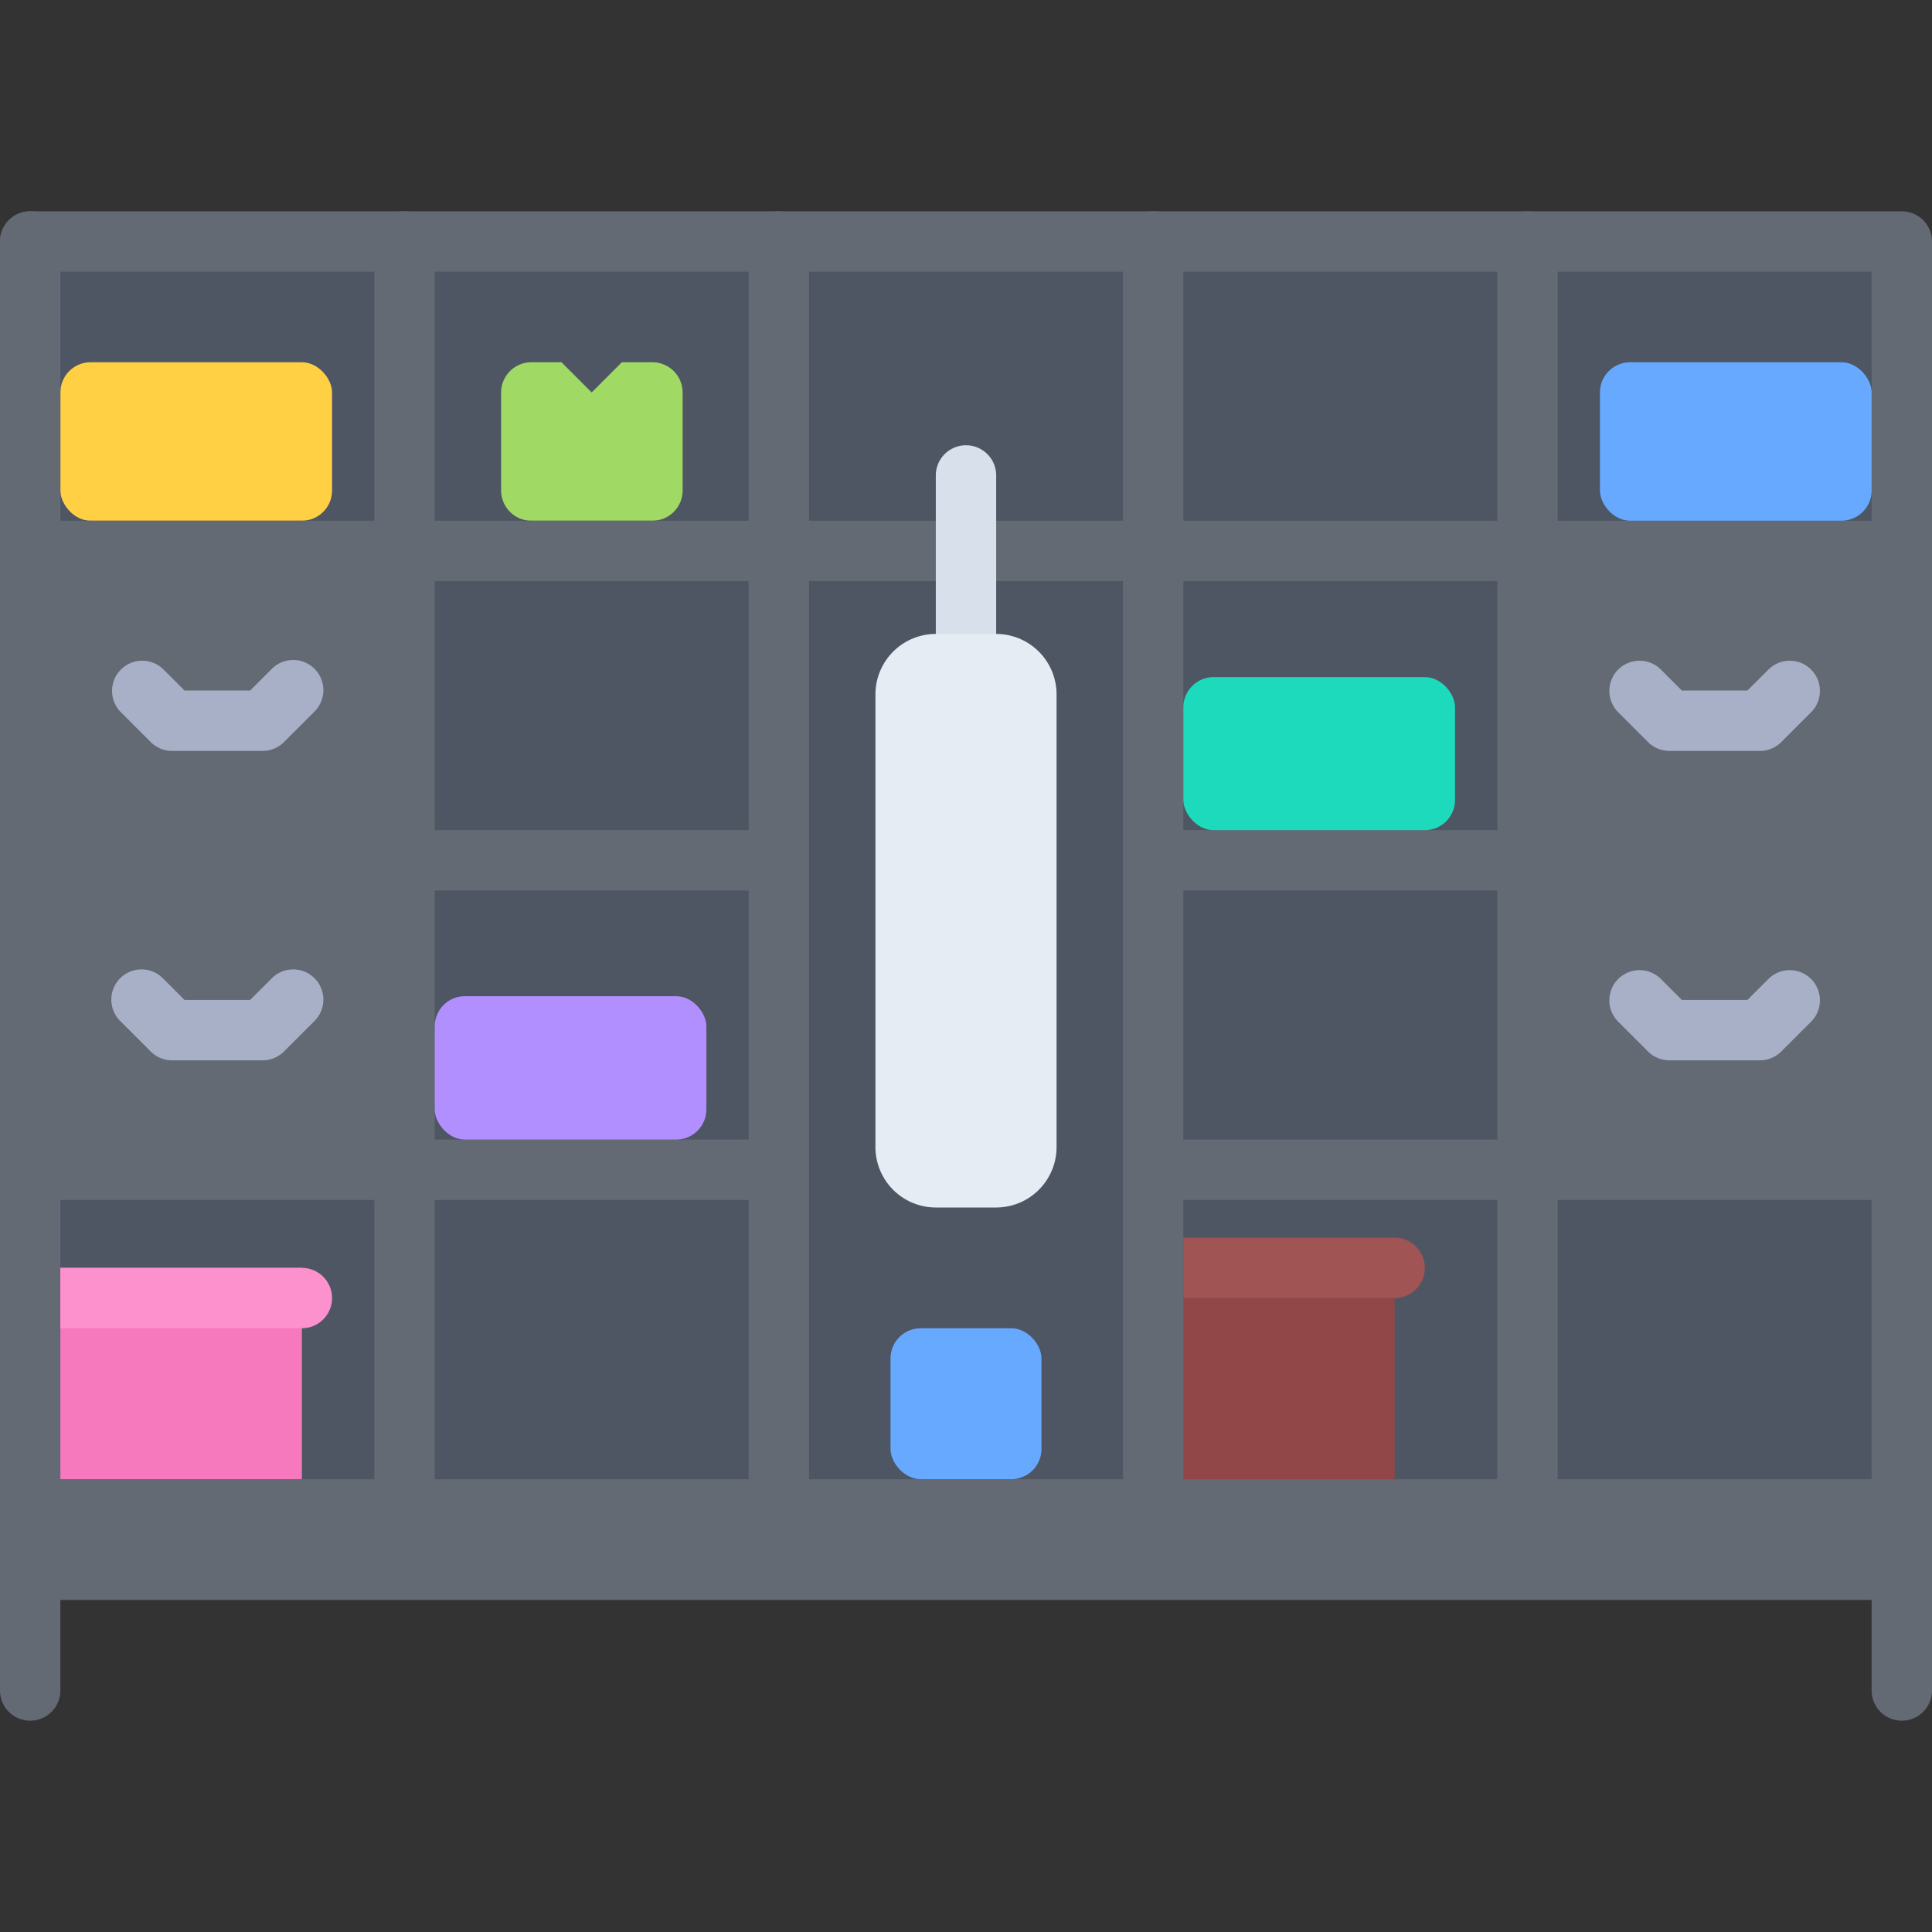
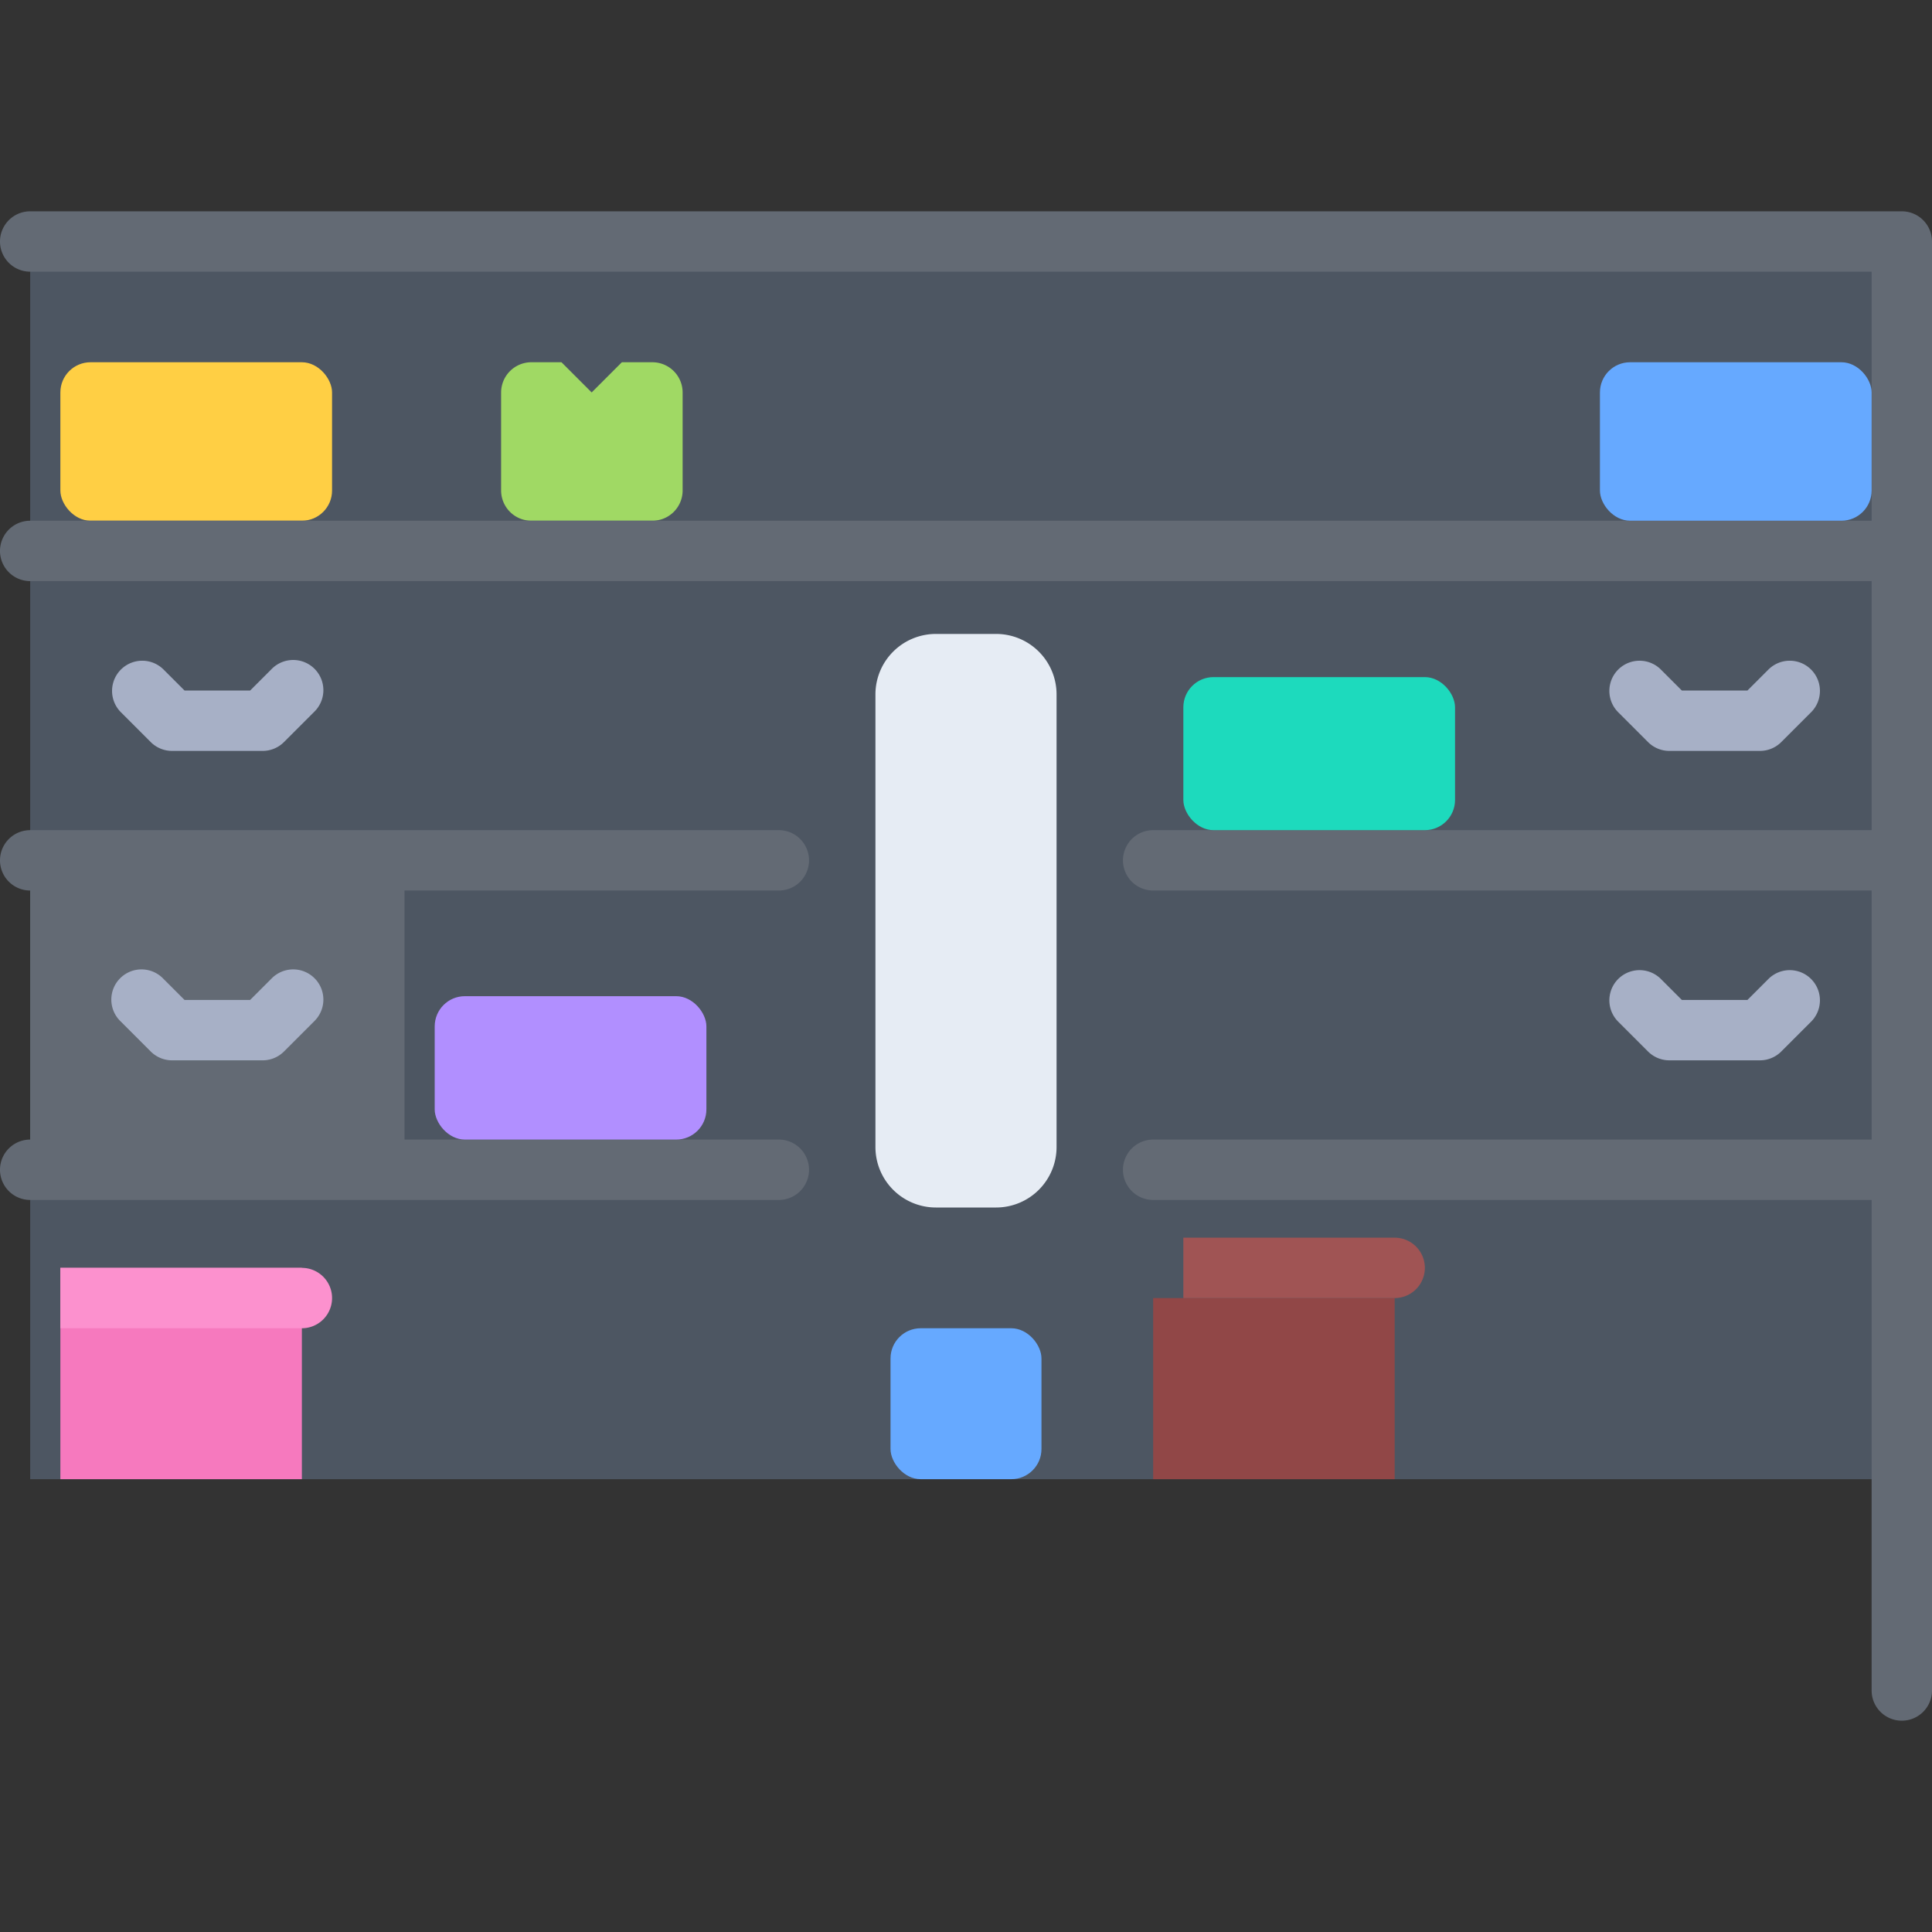
<svg xmlns="http://www.w3.org/2000/svg" version="1.1" width="512" height="512" x="0" y="0" viewBox="0 0 64 64" style="enable-background:new 0 0 512 512" xml:space="preserve" class="">
  <rect x="0" y="0" width="64" height="64" fill="#333333" stroke="none" />
  <g>
    <path fill="#4d5662" d="M1 8v41h62V8z" opacity="1" data-original="#4d5662" class="" />
-     <path fill="#636a74" d="M63 49v4H1v-4h49.6zM13.4 18.25V28.5H1V18.25h9z" opacity="1" data-original="#636a74" class="" />
    <rect width="5" height="5" x="29.5" y="44" fill="#66a9ff" rx="1" opacity="1" data-original="#66a9ff" class="" />
    <path fill="#636a74" d="M13.4 34v4.75H1V28.5h12.4z" opacity="1" data-original="#636a74" class="" />
    <path fill="#e6ecf4" d="M32 22h1a1.003 1.003 0 0 1 1 1v15a1.003 1.003 0 0 1-1 1h-2a1.003 1.003 0 0 1-1-1V23a1.003 1.003 0 0 1 1-1z" opacity="1" data-original="#e6ecf4" />
    <path fill="#914747" d="M38.2 43h8v6h-8z" opacity="1" data-original="#914747" />
-     <path fill="#636a74" d="M50.6 28.5H63v10.25H50.6zM63 18.25V28.5H50.6V18.25H54z" opacity="1" data-original="#636a74" class="" />
    <path fill="#a0d964" d="M21.613 12H20.6l-1 1-1-1h-1a1.003 1.003 0 0 0-1 1v3.25a1.003 1.003 0 0 0 1 1h4.013a1.003 1.003 0 0 0 1-1V13a1.003 1.003 0 0 0-1-1z" opacity="1" data-original="#a0d964" />
    <rect width="9" height="5.25" x="2" y="12" fill="#ffcf44" rx="1" opacity="1" data-original="#ffcf44" class="" />
    <g fill="#636a74">
      <path d="M63 57a1 1 0 0 1-1-1V9H1a1 1 0 0 1 0-2h62a1 1 0 0 1 1 1v48a1 1 0 0 1-1 1z" fill="#636a74" opacity="1" data-original="#636a74" class="" />
-       <path d="M1 57a1 1 0 0 1-1-1V8a1 1 0 0 1 2 0v48a1 1 0 0 1-1 1zM13.4 50a1 1 0 0 1-1-1V8a1 1 0 0 1 2 0v41a1 1 0 0 1-1 1zM25.8 50a1 1 0 0 1-1-1V8a1 1 0 0 1 2 0v41a1 1 0 0 1-1 1zM38.2 50a1 1 0 0 1-1-1V8a1 1 0 0 1 2 0v41a1 1 0 0 1-1 1zM50.6 50a1 1 0 0 1-1-1V8a1 1 0 0 1 2 0v41a1 1 0 0 1-1 1z" fill="#636a74" opacity="1" data-original="#636a74" class="" />
      <path d="M63 19.25H1a1 1 0 0 1 0-2h62a1 1 0 0 1 0 2zM63 29.5H38.2a1 1 0 1 1 0-2H63a1 1 0 0 1 0 2zm-37.2 0H1a1 1 0 0 1 0-2h24.8a1 1 0 1 1 0 2zM63 39.75H38.2a1 1 0 1 1 0-2H63a1 1 0 0 1 0 2zm-37.2 0H1a1 1 0 0 1 0-2h24.8a1 1 0 1 1 0 2z" fill="#636a74" opacity="1" data-original="#636a74" class="" />
    </g>
    <path fill="#a7b0c6" d="M8.7 35.125h-3a1 1 0 0 1-.707-.293l-1-1a1 1 0 1 1 1.414-1.414l.707.707h2.172l.707-.707a1 1 0 1 1 1.414 1.414l-1 1a1 1 0 0 1-.707.293zM58.3 35.125h-3a1 1 0 0 1-.707-.293l-1-1a1 1 0 0 1 1.414-1.414l.707.707h2.172l.707-.707a1 1 0 0 1 1.414 1.414l-1 1a1 1 0 0 1-.707.293z" opacity="1" data-original="#a7b0c6" class="" />
-     <path fill="#d8e0eb" d="M32 23a1 1 0 0 1-1-1v-6.25a1 1 0 0 1 2 0V22a1 1 0 0 1-1 1z" opacity="1" data-original="#d8e0eb" class="" />
    <path fill="#e6ecf4" d="M33 40h-2a2.003 2.003 0 0 1-2-2V23a2.003 2.003 0 0 1 2-2h2a2.003 2.003 0 0 1 2 2v15a2.003 2.003 0 0 1-2 2zm-2-17h-.001L31 38h2V23z" opacity="1" data-original="#e6ecf4" />
    <path fill="#a7b0c6" d="M8.7 24.875h-3a1 1 0 0 1-.707-.293l-1-1a1 1 0 0 1 1.414-1.414l.707.707h2.172l.707-.707a1 1 0 1 1 1.414 1.414l-1 1a1 1 0 0 1-.707.293zM58.3 24.875h-3a1 1 0 0 1-.707-.293l-1-1a1 1 0 0 1 1.414-1.414l.707.707h2.172l.707-.707a1 1 0 0 1 1.414 1.414l-1 1a1 1 0 0 1-.707.293z" opacity="1" data-original="#a7b0c6" class="" />
    <path fill="#a05454" d="M46.2 41h-7v2h7a1 1 0 0 0 0-2z" opacity="1" data-original="#a05454" class="" />
    <path fill="#f679be" d="M2 42h8v7H2z" opacity="1" data-original="#f679be" class="" />
    <path fill="#fc91ce" d="M10 42H2v2h8a1 1 0 0 0 0-2z" opacity="1" data-original="#fc91ce" />
    <rect width="9" height="5.25" x="53" y="12" fill="#66a9ff" rx="1" opacity="1" data-original="#66a9ff" class="" />
    <rect width="9" height="4.75" x="14.4" y="33" fill="#b18fff" rx="1" opacity="1" data-original="#b18fff" class="" />
    <rect width="9" height="5.07" x="39.2" y="22.43" fill="#1ddabd" rx="1" opacity="1" data-original="#1ddabd" class="" />
  </g>
</svg>